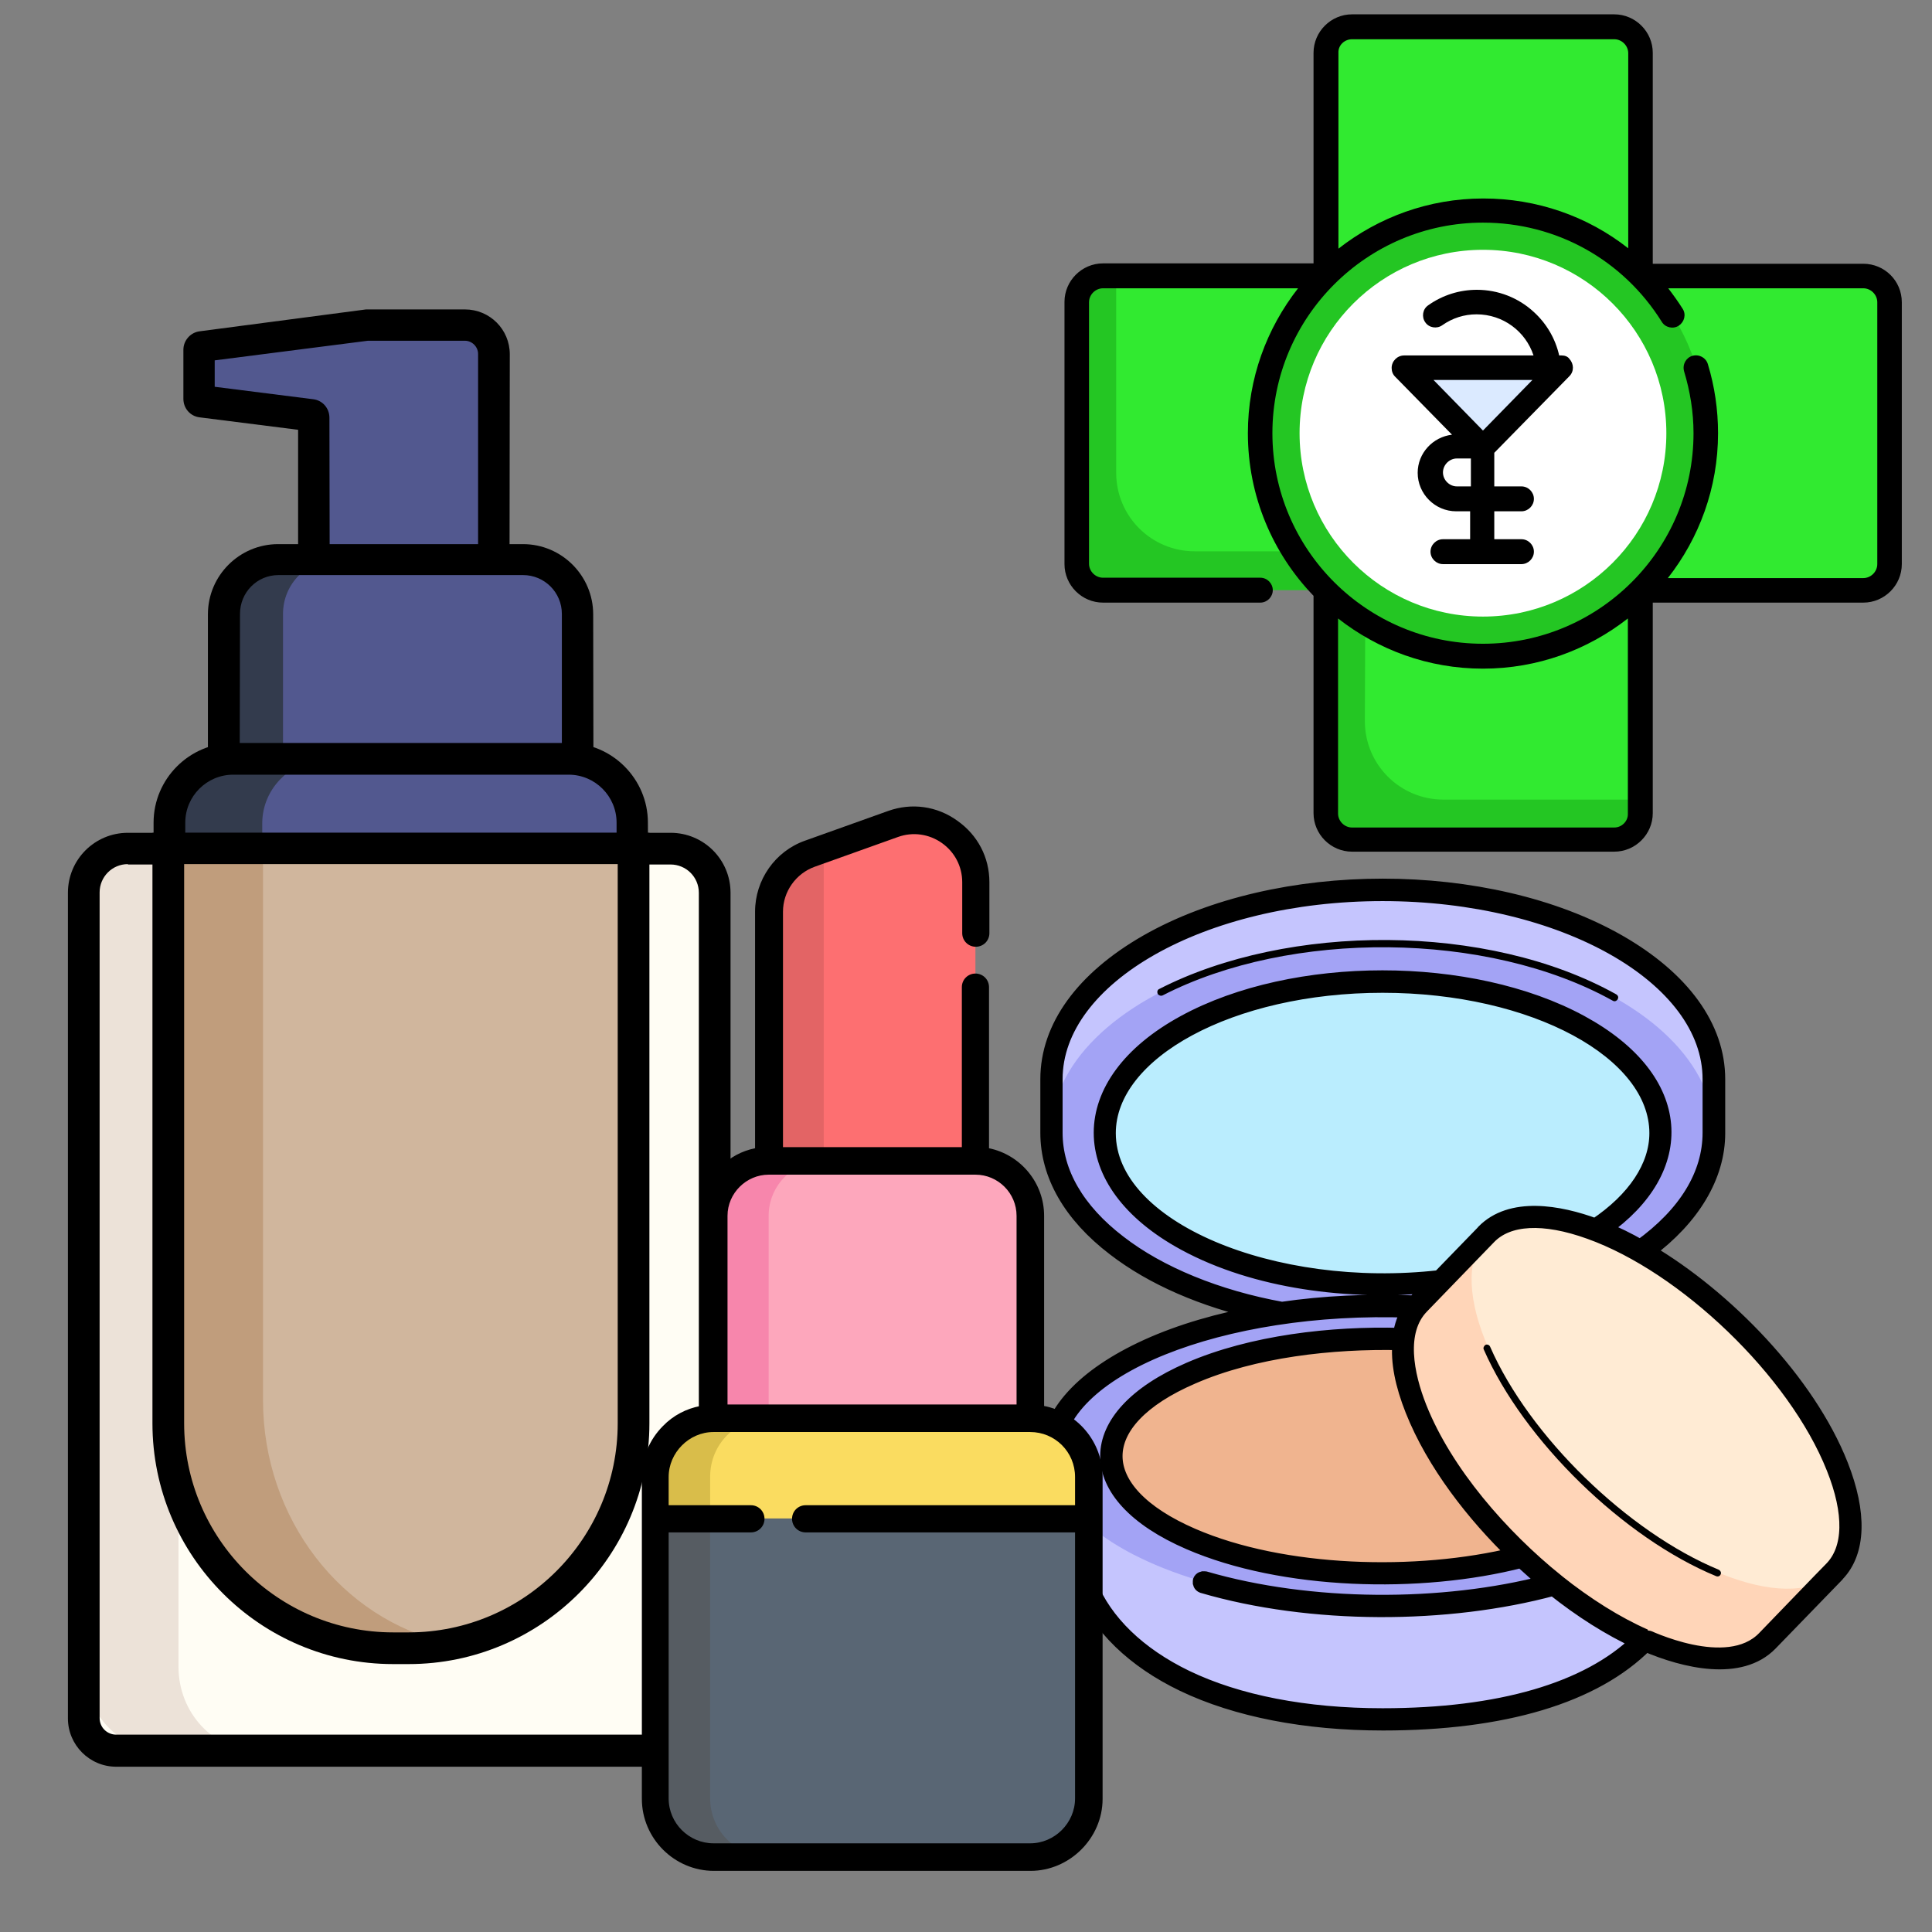
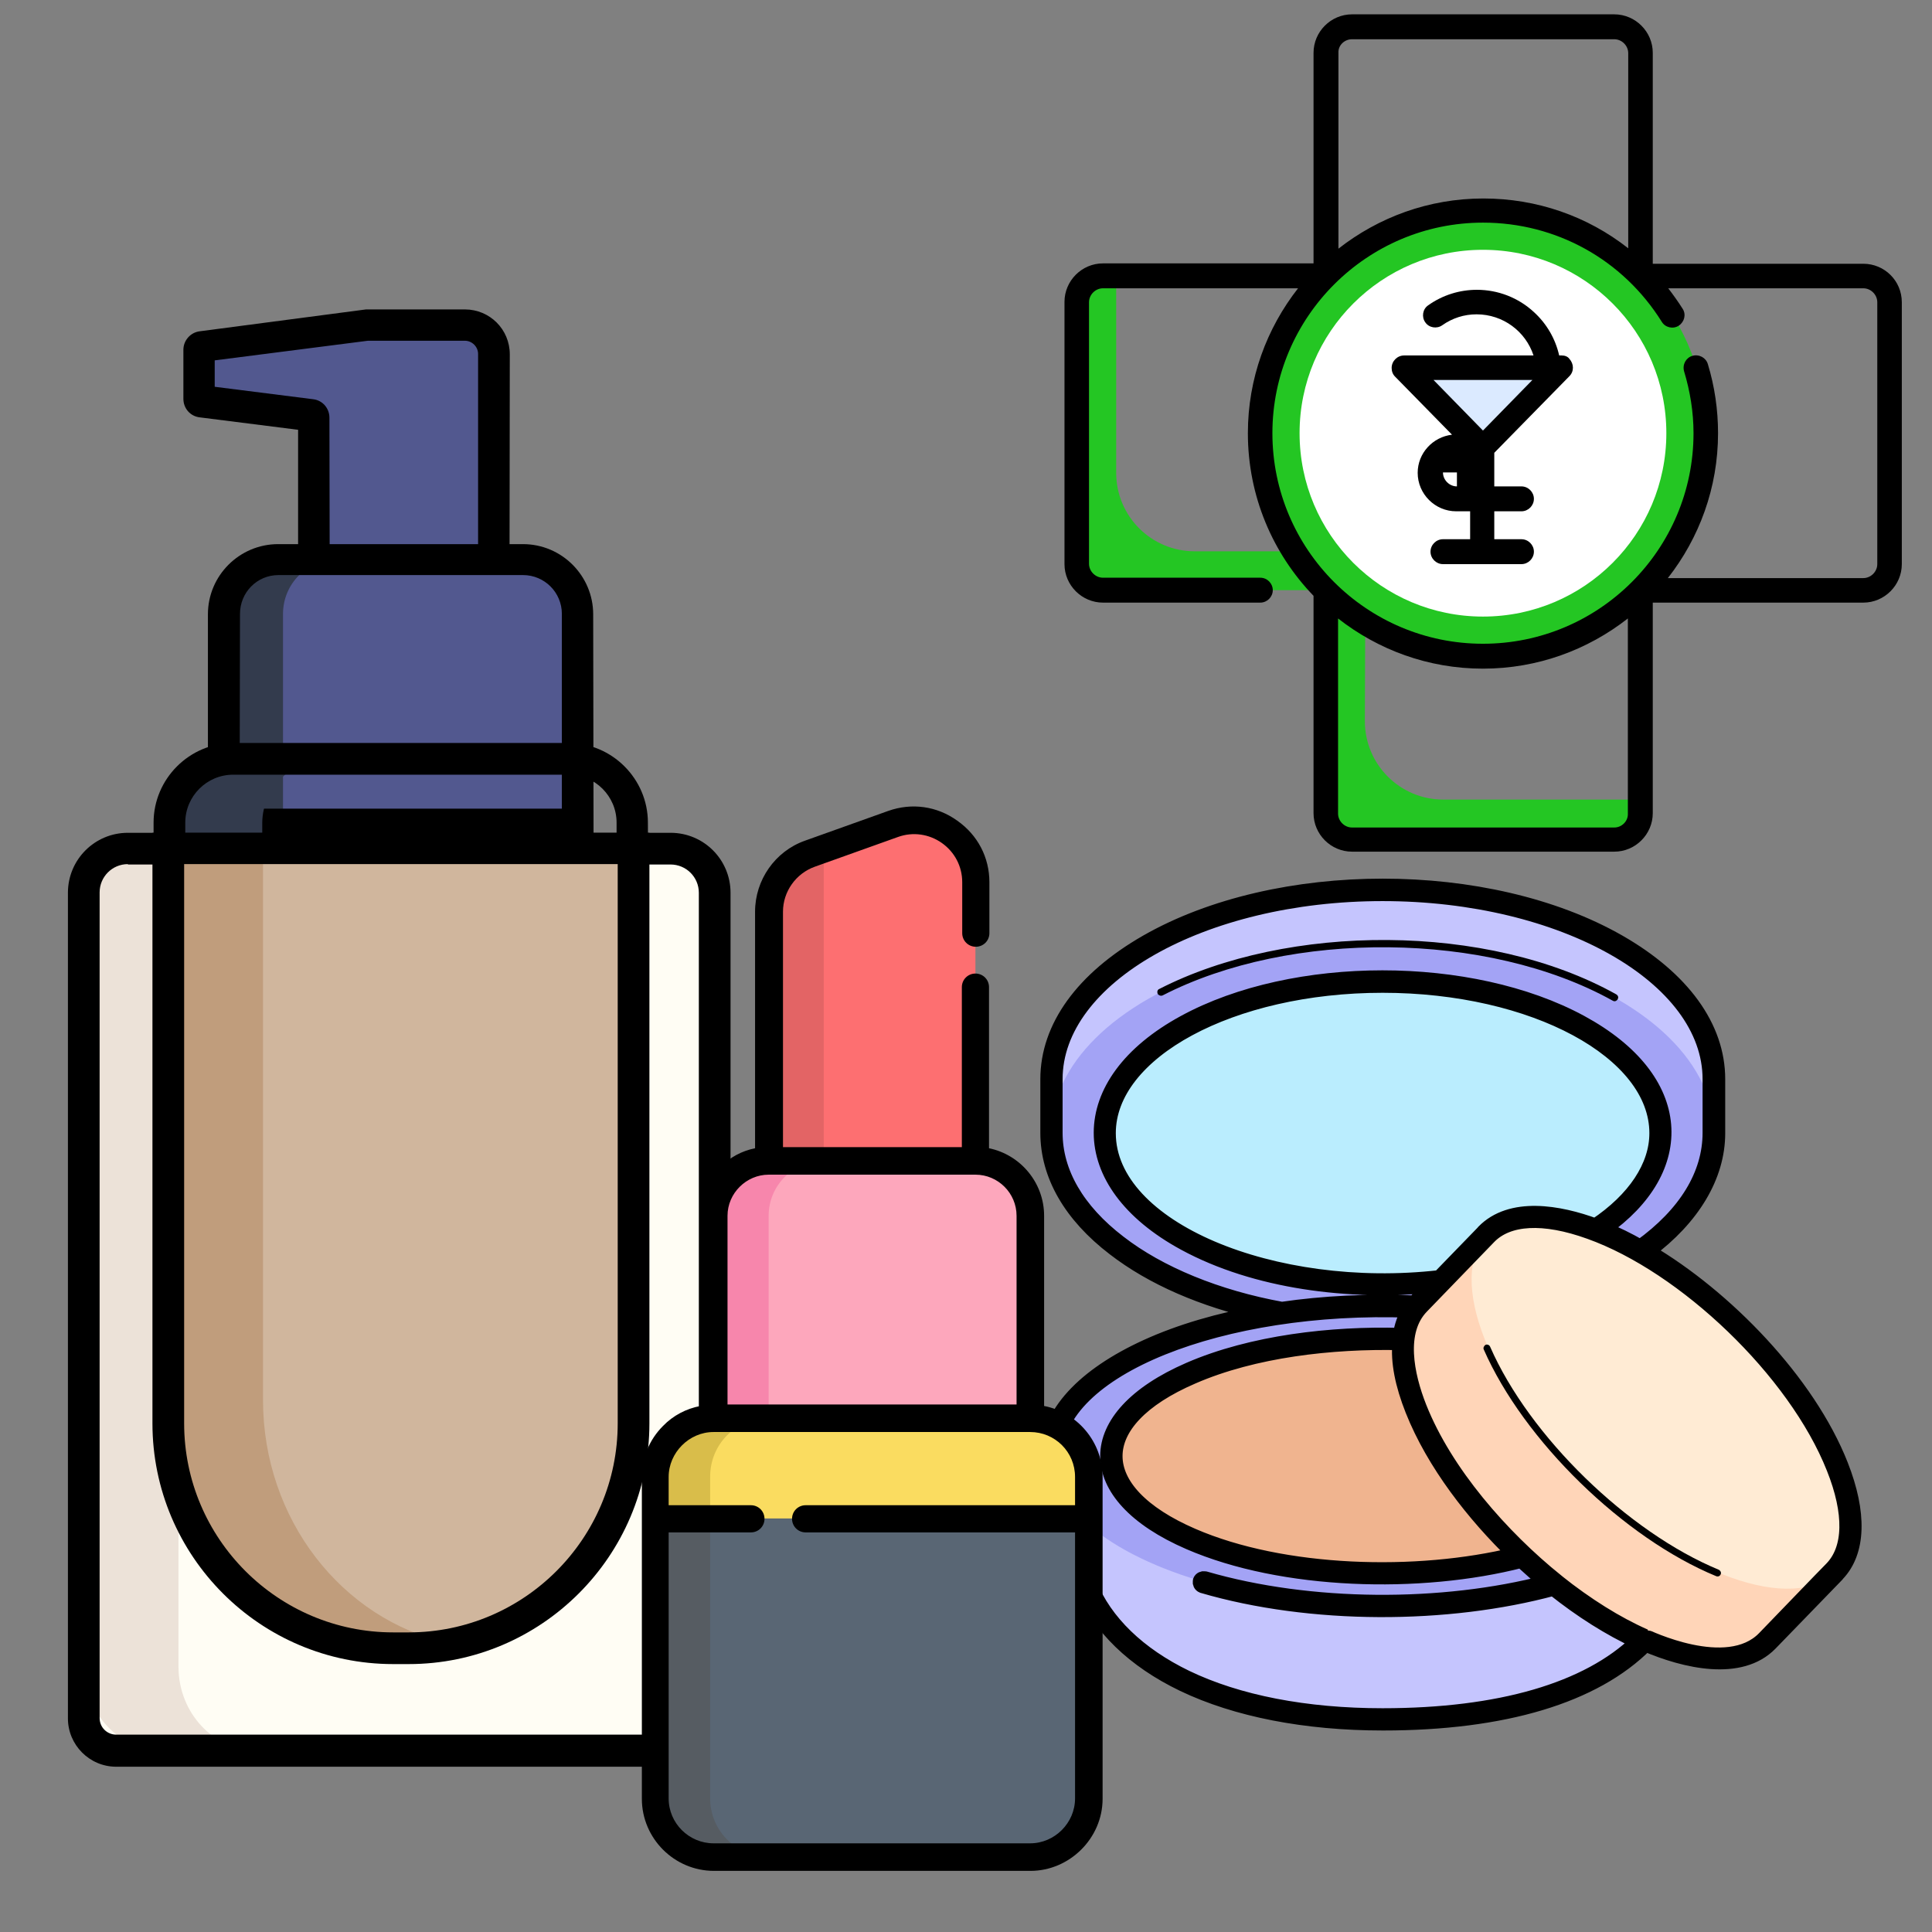
<svg xmlns="http://www.w3.org/2000/svg" version="1.1" id="Capa_1" x="0px" y="0px" viewBox="0 0 512 512" style="enable-background:new 0 0 512 512;" xml:space="preserve">
  <rect x="0" y="0" width="512" height="512" fill="#808080" stroke="none" />
  <style type="text/css"> .st0{fill:#31EA30;} .st1{fill:#24C623;} .st2{fill:#FFFFFF;} .st3{fill:#DBEAFF;} .st4{fill:#52588F;} .st5{fill:#333B4D;} .st6{fill:#FFFDF4;} .st7{fill:#ECE2D8;} .st8{fill:#D0B69D;} .st9{fill:#C09D7C;} .st10{fill:#C5C5FE;} .st11{fill:#A3A3F5;} .st12{fill:#BAEDFE;} .st13{fill:#F0B48F;} .st14{fill:#FFD5B8;} .st15{fill:#FFEBD4;} .st16{stroke:#000000;stroke-width:4;stroke-miterlimit:10;} .st17{fill:#FD6F71;} .st18{fill:#E36465;} .st19{fill:#FDA7BC;} .st20{fill:#F786AC;} .st21{fill:#FADC60;} .st22{fill:#D9BD4A;} .st23{fill:#596674;} .st24{fill:#565C62;} </style>
  <g>
-     <path class="st0" d="M493.8,73.1h-59.1V14c0-3.8-3.1-6.9-6.9-6.9h-69.5c-3.8,0-6.9,3.1-6.9,6.9v59.1h-59.1c-3.8,0-6.9,3.1-6.9,6.9 v67.2c0,3.8,3.1,6.9,6.9,6.9h59.1v61.3c0,3.8,3.1,6.9,6.9,6.9h69.5c3.8,0,6.9-3.1,6.9-6.9v-59.1h59.1c3.8,0,6.9-3.1,6.9-6.9V80.1 C500.7,76.2,497.6,73.1,493.8,73.1L493.8,73.1z" />
    <path class="st1" d="M361.8,164.8c9.1,5.7,19.8,9,31.3,9c34.8,0,62.6-30.2,58.7-65.8c-3-27.1-24.9-49-52-52 c-35.7-3.8-65.8,24-65.8,58.8c0,11.5,3.3,22.2,9,31.3h-26.4c-11.5,0-20.8-9.3-20.8-20.8V73.1h-3.5c-3.8,0-6.9,3.1-6.9,6.9v69.5 c0,3.8,3.1,6.9,6.9,6.9h58.9l0.1,0.1v58.9c0,3.8,3.1,6.9,6.9,6.9h69.5c3.8,0,6.9-3.1,6.9-6.9v-3.5h-52.1 c-11.5,0-20.8-9.3-20.8-20.8L361.8,164.8L361.8,164.8z" />
    <circle class="st2" cx="393" cy="114.8" r="48.6" />
    <path class="st3" d="M413.9,97.4h-41.7l20.8,21.3L413.9,97.4z" />
    <path d="M493.8,69.9H438V14c0-5.6-4.6-10.2-10.2-10.2h-69.5c-5.6,0-10.2,4.6-10.2,10.2v55.8h-55.8c-5.6,0-10.2,4.6-10.2,10.2v69.5 c0,5.6,4.6,10.2,10.2,10.2H334c1.8,0,3.3-1.5,3.3-3.3s-1.5-3.3-3.3-3.3h-41.7c-2,0-3.7-1.7-3.7-3.7V80.1c0-2,1.7-3.7,3.7-3.7H344 c-8.3,10.6-13.3,23.9-13.3,38.4c0,16.7,6.6,31.9,17.4,43.1v57.6c0,5.6,4.6,10.2,10.2,10.2h69.5c5.6,0,10.2-4.6,10.2-10.2v-55.8 h55.8c5.6,0,10.2-4.6,10.2-10.2V80.1C504,74.4,499.4,69.9,493.8,69.9L493.8,69.9z M358.3,10.4h69.5c2,0,3.7,1.7,3.7,3.7v51.7 c-10.8-8.5-24.2-13.2-38.4-13.2c-14.5,0-27.8,5-38.4,13.3V14C354.6,12,356.3,10.4,358.3,10.4L358.3,10.4z M427.8,219.3h-69.5 c-2,0-3.7-1.7-3.7-3.7v-51.7c10.6,8.3,23.9,13.3,38.4,13.3s27.8-5,38.4-13.3v51.7C431.5,217.6,429.8,219.3,427.8,219.3L427.8,219.3 z M497.5,149.5c0,2-1.7,3.7-3.7,3.7H442c8.3-10.6,13.3-23.9,13.3-38.4c0-6.2-0.9-12.4-2.7-18.3c-0.5-1.7-2.3-2.7-4.1-2.2 c-1.7,0.5-2.7,2.3-2.2,4.1c1.6,5.3,2.5,10.8,2.5,16.4c0,30.8-25,55.8-55.8,55.8s-55.8-25-55.8-55.8S362.3,59,393,59 c19.4,0,37.1,9.8,47.4,26.3c0.9,1.5,3,2,4.5,1s2-3,1-4.5l0,0c-1.2-1.9-2.5-3.7-3.8-5.4h51.7c2,0,3.7,1.7,3.7,3.7L497.5,149.5 L497.5,149.5z" />
-     <path d="M413.9,94.2h-0.7c-1-4.4-3.3-8.4-6.7-11.5c-4.1-3.8-9.5-5.9-15.1-5.9c-4.6,0-9.1,1.4-12.9,4.1c-1.5,1-1.8,3.1-0.8,4.5 c1,1.5,3.1,1.8,4.5,0.8l0,0c2.7-1.9,5.8-2.9,9.1-2.9c7,0,13,4.5,15.1,10.9h-34.3c-1.8,0-3.3,1.5-3.3,3.3c0,0.9,0.3,1.7,0.9,2.3 l15.1,15.4c-5.1,0.6-9.1,4.9-9.1,10.1c0,5.6,4.6,10.2,10.2,10.2h3.7v7.4h-7.2c-1.8,0-3.3,1.5-3.3,3.3s1.5,3.3,3.3,3.3h20.8 c1.8,0,3.3-1.5,3.3-3.3s-1.5-3.3-3.3-3.3H396v-7.4h7.2c1.8,0,3.3-1.5,3.3-3.3s-1.5-3.3-3.3-3.3H396V120l19.9-20.3 c1.3-1.3,1.2-3.3,0-4.6C415.5,94.5,414.7,94.2,413.9,94.2L413.9,94.2z M386.1,128.9c-2,0-3.7-1.7-3.7-3.7s1.7-3.7,3.7-3.7h3.7v7.4 H386.1z M393,114.1l-13.1-13.4h26.2L393,114.1z" />
+     <path d="M413.9,94.2h-0.7c-1-4.4-3.3-8.4-6.7-11.5c-4.1-3.8-9.5-5.9-15.1-5.9c-4.6,0-9.1,1.4-12.9,4.1c-1.5,1-1.8,3.1-0.8,4.5 c1,1.5,3.1,1.8,4.5,0.8l0,0c2.7-1.9,5.8-2.9,9.1-2.9c7,0,13,4.5,15.1,10.9h-34.3c-1.8,0-3.3,1.5-3.3,3.3c0,0.9,0.3,1.7,0.9,2.3 l15.1,15.4c-5.1,0.6-9.1,4.9-9.1,10.1c0,5.6,4.6,10.2,10.2,10.2h3.7v7.4h-7.2c-1.8,0-3.3,1.5-3.3,3.3s1.5,3.3,3.3,3.3h20.8 c1.8,0,3.3-1.5,3.3-3.3s-1.5-3.3-3.3-3.3H396v-7.4h7.2c1.8,0,3.3-1.5,3.3-3.3s-1.5-3.3-3.3-3.3H396V120l19.9-20.3 c1.3-1.3,1.2-3.3,0-4.6C415.5,94.5,414.7,94.2,413.9,94.2L413.9,94.2z M386.1,128.9c-2,0-3.7-1.7-3.7-3.7h3.7v7.4 H386.1z M393,114.1l-13.1-13.4h26.2L393,114.1z" />
  </g>
  <g>
    <path class="st4" d="M130.8,93.8v75.9H83.2v-58.9c0-0.4-0.3-0.7-0.7-0.8l-29.1-3.7c-0.4,0-0.7-0.4-0.7-0.8v-13 c0-0.4,0.3-0.7,0.7-0.8l43.9-5.6h25.9C127.4,86.2,130.8,89.6,130.8,93.8z" />
    <path d="M135,174H79v-60.1l-26.1-3.3c-2.5-0.3-4.3-2.4-4.3-4.9v-13c0-2.5,1.9-4.6,4.3-4.9L97,82h26.2c6.6,0,11.9,5.3,11.9,11.9 L135,174L135,174z M87.4,165.6h39.3V93.8c0-1.9-1.6-3.5-3.5-3.5H97.5l-40.6,5.2v7l26.1,3.3c2.5,0.3,4.3,2.4,4.3,4.9L87.4,165.6 L87.4,165.6z" />
    <path class="st4" d="M153.1,218.5H59.3v-55.8c0-8,6.5-14.4,14.4-14.4h64.9c8,0,14.4,6.5,14.4,14.4v55.8H153.1z" />
    <path class="st5" d="M89.4,148.3H73.8c-8,0-14.4,6.5-14.4,14.4v55.8H75v-55.8C75,154.7,81.4,148.3,89.4,148.3z" />
    <path d="M157.3,222.7H55.1v-59.9c0-10.3,8.4-18.6,18.6-18.6h64.9c10.3,0,18.6,8.4,18.6,18.6L157.3,222.7L157.3,222.7z M63.5,214.3 h85.4v-51.6c0-5.7-4.6-10.3-10.3-10.3H73.8c-5.7,0-10.2,4.6-10.2,10.3L63.5,214.3L63.5,214.3z" />
-     <path class="st4" d="M167.6,236.2H44.9V218c0-9.3,7.6-16.9,16.9-16.9h88.8c9.3,0,16.9,7.6,16.9,16.9v18.2H167.6z" />
    <path class="st5" d="M87.5,201H62.7c-9.9,0-17.9,7.6-17.9,16.9v18.2h24.7V218C69.6,208.6,77.6,201,87.5,201L87.5,201z" />
    <path d="M171.8,240.4H40.7V218c0-11.6,9.5-21.1,21.1-21.1h88.8c11.6,0,21.1,9.5,21.1,21.1L171.8,240.4L171.8,240.4z M49.1,232 h114.3v-14c0-7-5.7-12.7-12.7-12.7H61.8c-7,0-12.7,5.7-12.7,12.7V232z" />
    <path class="st6" d="M180.8,464h-150c-4.8,0-8.6-3.9-8.6-8.6V236.6c0-6.5,5.2-11.7,11.7-11.7h143.8c6.5,0,11.7,5.2,11.7,11.7v218.8 C189.4,460.1,185.6,464,180.8,464L180.8,464z" />
    <path class="st7" d="M47.3,441.7V238.2c0-7.4,5.6-13.4,12.5-13.4h-25c-6.9,0-12.5,6-12.5,13.4v203.5c0,12.3,9.4,22.3,20.9,22.3 h25.1C56.7,464,47.3,454,47.3,441.7L47.3,441.7z" />
    <path d="M180.8,468.2h-150c-7.1,0-12.8-5.8-12.8-12.8V236.6c0-8.8,7.1-15.9,15.9-15.9h143.8c8.8,0,15.9,7.1,15.9,15.9v218.8 C193.6,462.4,187.9,468.2,180.8,468.2z M33.9,229c-4.2,0-7.5,3.4-7.5,7.5v218.8c0,2.5,2,4.4,4.4,4.4h150c2.5,0,4.4-2,4.4-4.4V236.6 c0-4.2-3.4-7.5-7.5-7.5H33.9V229z" />
    <path class="st8" d="M108.3,436.8h-4.1c-32.9,0-59.6-26.7-59.6-59.6V224.8h123.3v152.3C167.9,410.1,141.2,436.8,108.3,436.8z" />
    <path class="st9" d="M69.7,371V224.8H44.6V371c0,36.3,27.6,65.8,61.6,65.8c4.3,0,8.5-0.5,12.5-1.4C90.7,429.2,69.7,402.7,69.7,371 L69.7,371z" />
    <path d="M108.3,441h-4.1c-35.2,0-63.8-28.6-63.8-63.8V220.7h131.7v156.5C172.1,412.4,143.4,441,108.3,441L108.3,441z M48.8,229 v148.2c0,30.6,24.9,55.4,55.4,55.4h4.1c30.6,0,55.4-24.9,55.4-55.4V229H48.8z" />
  </g>
  <g>
    <path class="st10" d="M287.8,420.1c8.2,20.2,35.2,35.6,78.6,35.6s70.2-13.2,78.6-35.6l8.5-29.4H279.3L287.8,420.1z M278.6,286 c0-27.7,39.3-50.2,87.8-50.2s87.8,22.5,87.8,50.2v14.2H278.6V286z" />
    <ellipse class="st11" cx="366.4" cy="300.2" rx="87.8" ry="50.2" />
    <ellipse class="st12" cx="366.4" cy="300.2" rx="73.6" ry="40.1" />
    <ellipse class="st11" cx="366.4" cy="385.8" rx="87.8" ry="39.7" />
    <ellipse class="st13" cx="366.4" cy="385.8" rx="71.9" ry="31.1" />
    <path class="st14" d="M376,345.5c-11.2,11.5,0.4,40.9,25.9,65.5c25.5,24.7,55.2,35.3,66.4,23.8l17.8-18.4l-92.3-89.3L376,345.5z" />
    <ellipse transform="matrix(0.696 -0.719 0.719 0.696 -133.082 429.328)" class="st15" cx="440" cy="371.7" rx="29.1" ry="64.2" />
    <path d="M308.1,263.8c33.8-17.4,86.1-17.1,119.3,1.4c0.5,0.3,1,0.1,1.3-0.4s0.1-1-0.4-1.3c-34-19-87-18.9-121.1-1.4 c-0.5,0.2-0.6,0.8-0.4,1.3C307.1,263.8,307.6,264,308.1,263.8z" />
    <path class="st16" d="M487.8,388.3c-8.7-22.1-30.6-44.6-51.2-56.7c12-8.9,18.6-20,18.6-31.3V286c0-13.8-9.3-26.6-26.2-36.3 c-34.6-19.8-90.5-19.8-125.1,0c-16.9,9.7-26.2,22.5-26.2,36.3v14.2c0,11.2,6.1,21.8,17.6,30.6c10.1,7.8,23.5,13.6,39.1,17.1 c-11.3,2-21.6,5-30.4,9c-16.9,7.7-26.3,17.9-26.3,28.9c0,2.9,0.7,5.3,0.7,5.2c0,0,8.5,29.4,8.6,29.5c4.3,10.6,13.5,19.5,26.6,25.8 c14,6.7,32.3,10.3,52.9,10.3c32,0,56-7.2,69.6-20.9c10.5,4.5,25.1,7.9,33-0.2c22-22.7,17.1-17.6,17.8-18.4 C492.5,411.2,492.8,401,487.8,388.3L487.8,388.3z M296.5,329.3c-11.1-8.5-16.9-18.6-16.9-29.1V286c0-27.1,39-49.2,86.8-49.2 c47.9,0,86.8,22.1,86.8,49.2v14.2c0,11.1-6.4,21.6-18.5,30.3c-3.3-1.9-6.6-3.5-9.8-4.8c22.6-15.8,22-39.5-6-54.7 c-29.1-15.8-76-15.8-105,0c-29.4,16-29.4,42.4,0,58.4c18.9,10.3,43.9,13.3,65.5,11.2c-4.5,4.7-4.2,4.3-4.5,4.7 c-12.4-0.5-24.3,0.1-35.2,1.7C322.6,343.9,307.2,337.6,296.5,329.3L296.5,329.3z M422.8,324.9c-9.7-3.6-22.4-5.8-29.6,1.6 c-1,1.1,4-4.1-11.7,12.1c-43.9,5-87.8-12.9-87.8-38.3c0-21.6,32.6-39.2,72.7-39.2s72.7,17.6,72.7,39.2 C439.1,309.1,433.3,317.9,422.8,324.9z M366.4,454.7c-20.4,0-38.4-3.5-52.1-10.1c-12.6-6.1-21.5-14.7-25.6-24.8l-8.5-29.3 c-0.4-1.5-0.6-3.1-0.6-4.7c0-23.2,44.5-40.4,93.9-38.6c-1.2,1.9-2,4.2-2.4,6.7c-18.2-0.5-39.3,1.9-55.9,9.1 c-28.8,12.5-28.9,33.2,0,45.7c24.7,10.7,61.2,11.7,88,4.8c2.2,2,4.4,4,6.7,5.9c-27.6,7.2-62.7,7.1-90.6-1c-0.5-0.1-1,0.1-1.2,0.6 c-0.1,0.5,0.1,1,0.6,1.2l0,0c28.7,8.4,64.9,8.3,93,0.7c7.4,5.9,15,10.7,22.4,14.1C420.8,447.9,397.4,454.7,366.4,454.7L366.4,454.7 z M374.4,373.7c5.6,14.1,16.2,27.7,27.2,38.3c-26.1,6.4-61.6,5.4-85.6-5c-27.3-11.8-27.4-30.4,0-42.2c16.3-7.1,37-9.4,55-9 C370.5,360.9,371.7,366.9,374.4,373.7L374.4,373.7z M485.4,415.8c-0.3,0.3-2,2-17.8,18.4c-9.9,10.2-31.5-0.5-31.7-0.5 c-7.5-3.3-15.5-8.3-23.4-14.6c0,0-0.1,0-0.1-0.1c-14.4-11.6-29.4-28.6-36.3-46c-3.4-8.6-5.8-20.2,0.6-26.8l17.8-18.4 c5.1-5.3,14.6-5.8,26.8-1.4c25.2,9,54.5,36.9,64.7,62.6C490.8,401,490.6,410.5,485.4,415.8L485.4,415.8z" />
    <path d="M455.5,416c-24-9.9-50.2-35.3-60.6-59.1c-0.2-0.5-0.8-0.7-1.2-0.5s-0.7,0.8-0.5,1.2l0,0c10.6,24.2,37.1,50,61.6,60.1 c0.5,0.2,1,0,1.2-0.5C456.2,416.8,456,416.3,455.5,416L455.5,416L455.5,416z" />
  </g>
  <g>
    <path class="st17" d="M236.6,218.3l-22.1,7.9c-6.5,2.3-10.8,8.5-10.8,15.4v66l27.4,9.3l27.4-9.3v-74 C258.5,222.3,247.3,214.5,236.6,218.3z" />
    <path class="st18" d="M218.3,309.5v-84.6l-3.8,1.3c-6.5,2.3-10.8,8.5-10.8,15.4v66l27.4,14.2l8.3-2.8L218.3,309.5L218.3,309.5z" />
    <path class="st19" d="M258.5,307.6h-54.7c-8.1,0-14.6,6.5-14.6,14.6v67.7h83.9v-67.7C273,314.1,266.5,307.6,258.5,307.6z" />
    <path class="st20" d="M218.3,307.6h-14.6c-8.1,0-14.6,6.5-14.6,14.6v67.7h14.6v-67.7C203.7,314.1,210.3,307.6,218.3,307.6 L218.3,307.6z" />
    <path class="st21" d="M273,375.8h-83.9c-8.6,0-15.5,6.9-15.5,15.5v11.1l57.4,11.3l57.4-11.3v-11.1 C288.5,382.8,281.6,375.8,273,375.8z" />
    <path class="st22" d="M188.2,402.4v-11.1c0-8.6,6.9-15.5,15.5-15.5h-14.6c-8.6,0-15.5,6.9-15.5,15.5v11.1l57.4,11.3l7.3-1.4 L188.2,402.4L188.2,402.4z" />
    <path class="st23" d="M288.5,402.4v74.2c0,8.6-6.9,15.5-15.5,15.5h-83.9c-8.6,0-15.5-6.9-15.5-15.5v-74.2L288.5,402.4L288.5,402.4z " />
    <path class="st24" d="M188.2,476.6v-74.2h-14.6v74.2c0,8.6,6.9,15.5,15.5,15.5h14.6C195.2,492.1,188.2,485.2,188.2,476.6z" />
    <path d="M235.4,214.9l-22.1,7.9c-7.9,2.8-13.2,10.4-13.2,18.8v62.7c-3.5,0.7-6.7,2.4-9.2,5c-3.4,3.4-5.3,8-5.3,12.9v50.4 c-3.7,0.7-7.2,2.5-9.9,5.3c-3.6,3.6-5.6,8.4-5.6,13.5v85.3c0,10.5,8.6,19.1,19.1,19.1h83.9c10.3,0,19.1-8.6,19.1-19.1v-85.3 c0-9.3-6.7-17.1-15.5-18.8v-50.4c0-8.8-6.3-16.2-14.6-17.9v-42.7c0-2-1.6-3.6-3.6-3.6s-3.6,1.6-3.6,3.6V304h-47.4v-62.4 c0-5.3,3.4-10.1,8.4-11.9l22.1-7.9c3.9-1.4,8.2-0.8,11.6,1.6c3.4,2.4,5.4,6.2,5.4,10.4v13.5c0,2,1.6,3.6,3.6,3.6s3.6-1.6,3.6-3.6 v-13.5c0-6.6-3.1-12.5-8.5-16.3C248.3,213.6,241.6,212.7,235.4,214.9L235.4,214.9z M284.9,391.4v7.5h-71.4c-2,0-3.6,1.6-3.6,3.6 s1.6,3.6,3.6,3.6h71.4v70.5c0,6.5-5.4,11.9-11.9,11.9h-83.9c-6.5,0-11.9-5.3-11.9-11.9v-70.5H199c2,0,3.6-1.6,3.6-3.6 s-1.6-3.6-3.6-3.6h-21.8v-7.5c0-6.4,5.4-11.9,11.9-11.9H273C279.6,379.5,284.9,384.8,284.9,391.4z M258.5,311.3 c6,0,10.9,4.9,10.9,10.9v50h-76.6v-50c0-6,5-10.9,10.9-10.9H258.5z" />
  </g>
</svg>